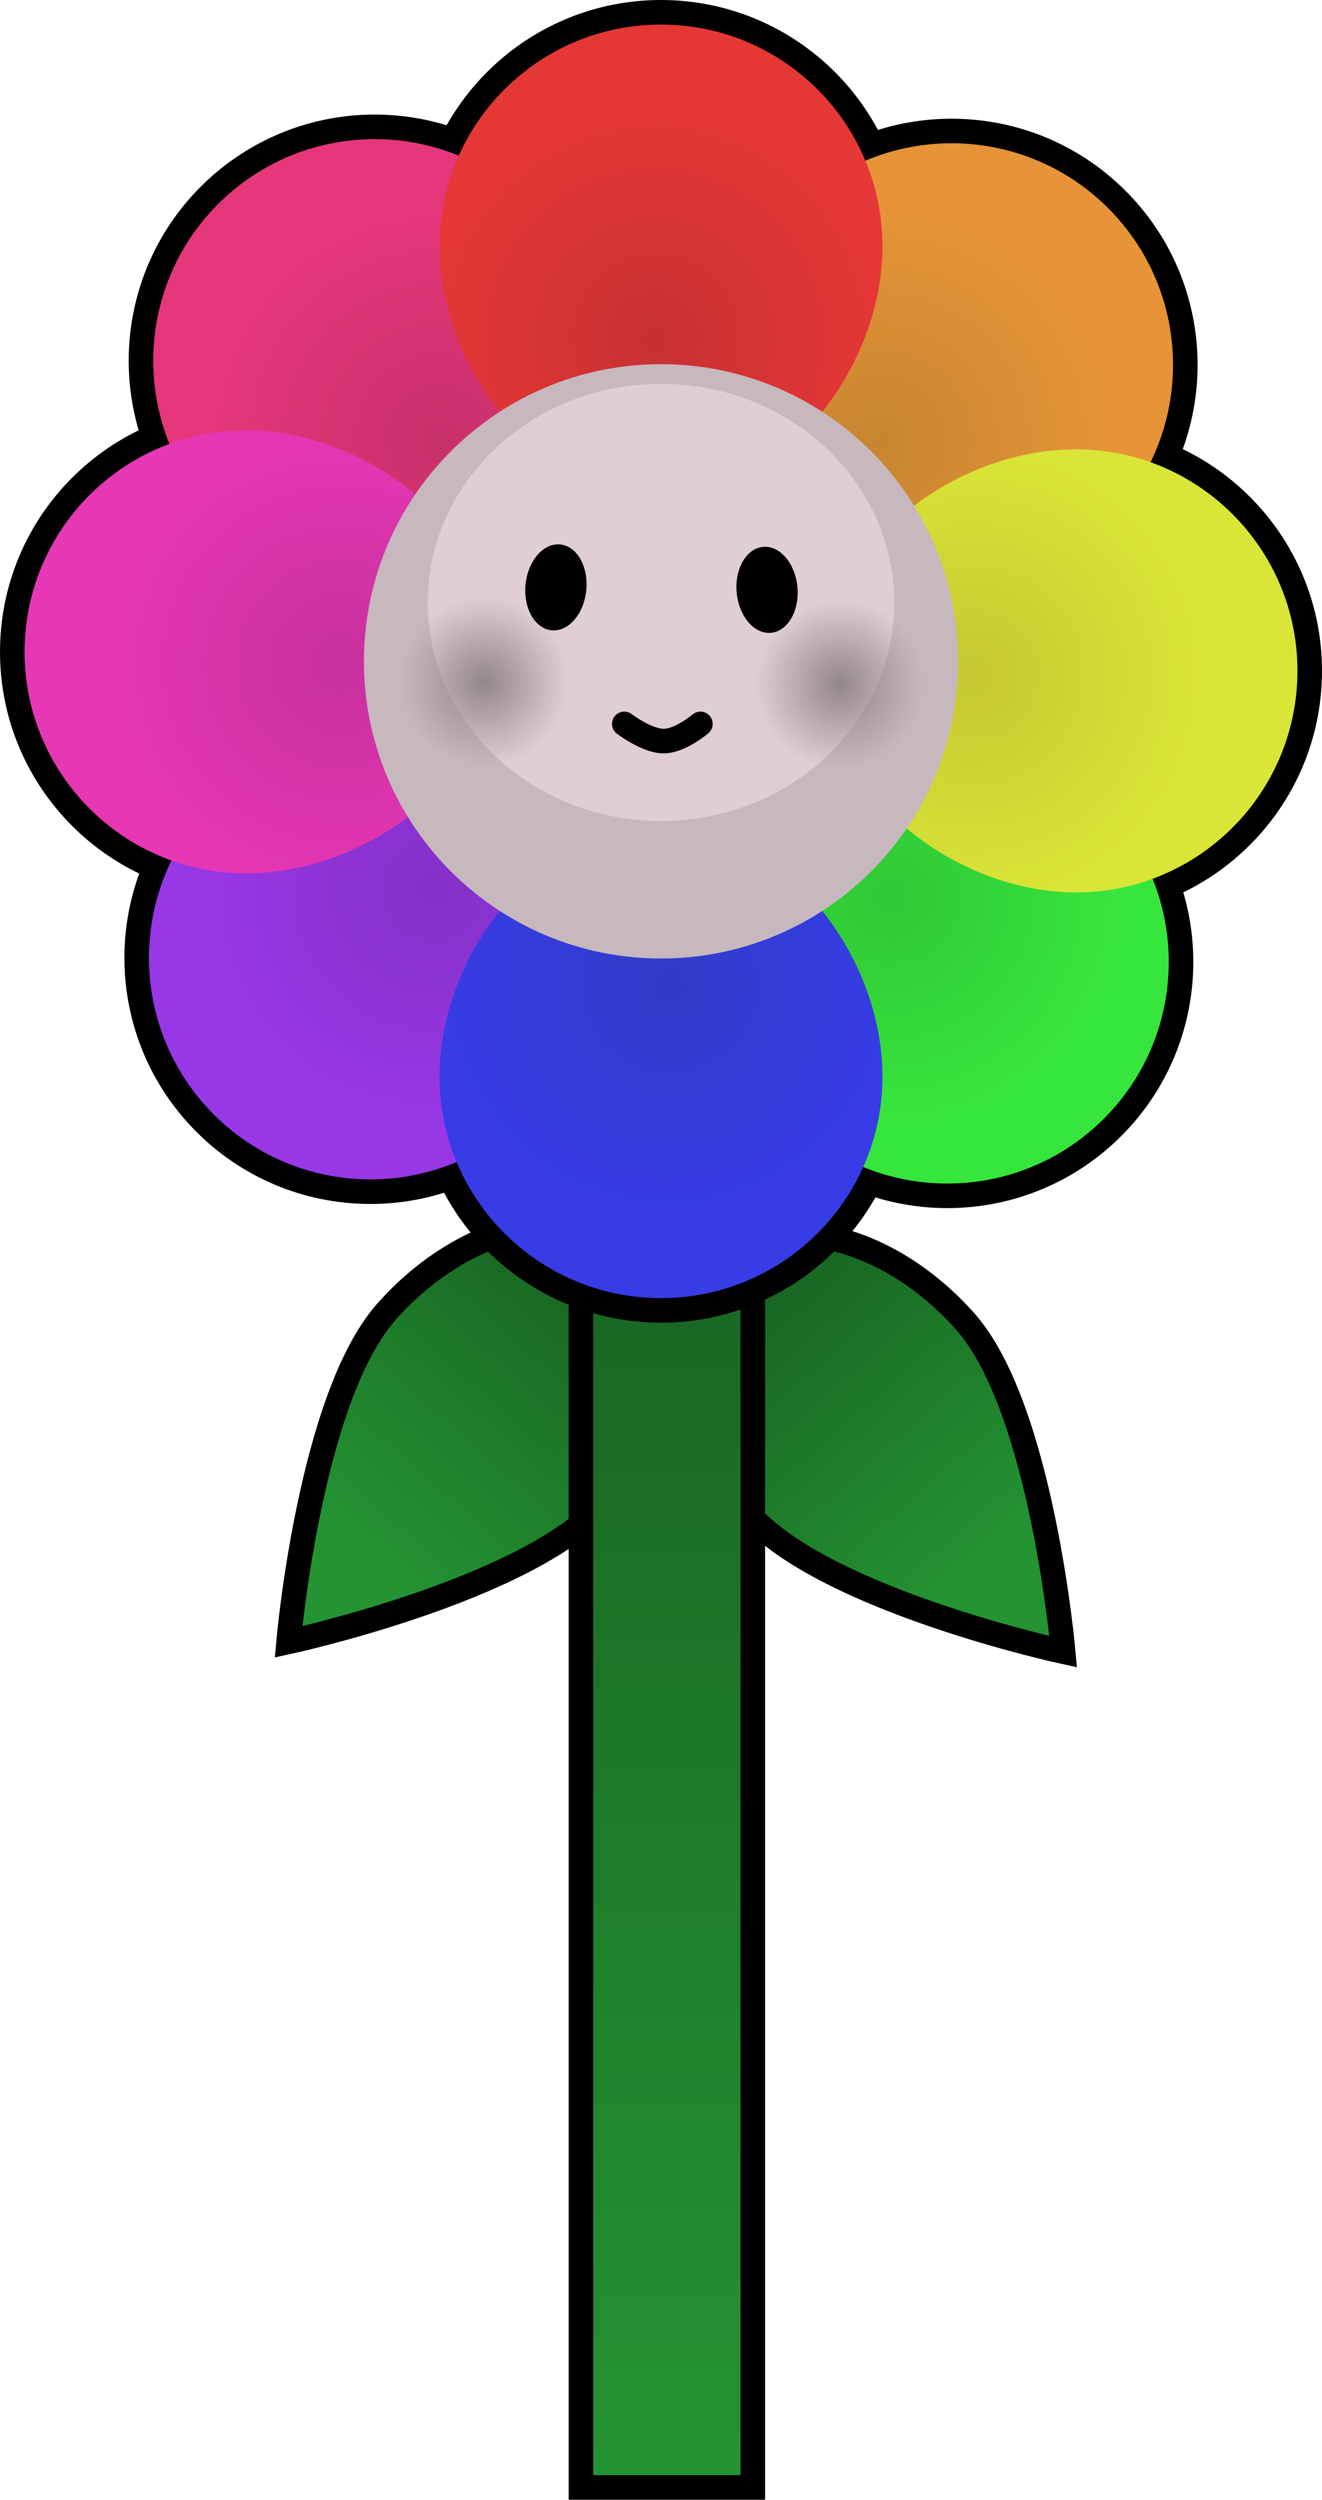
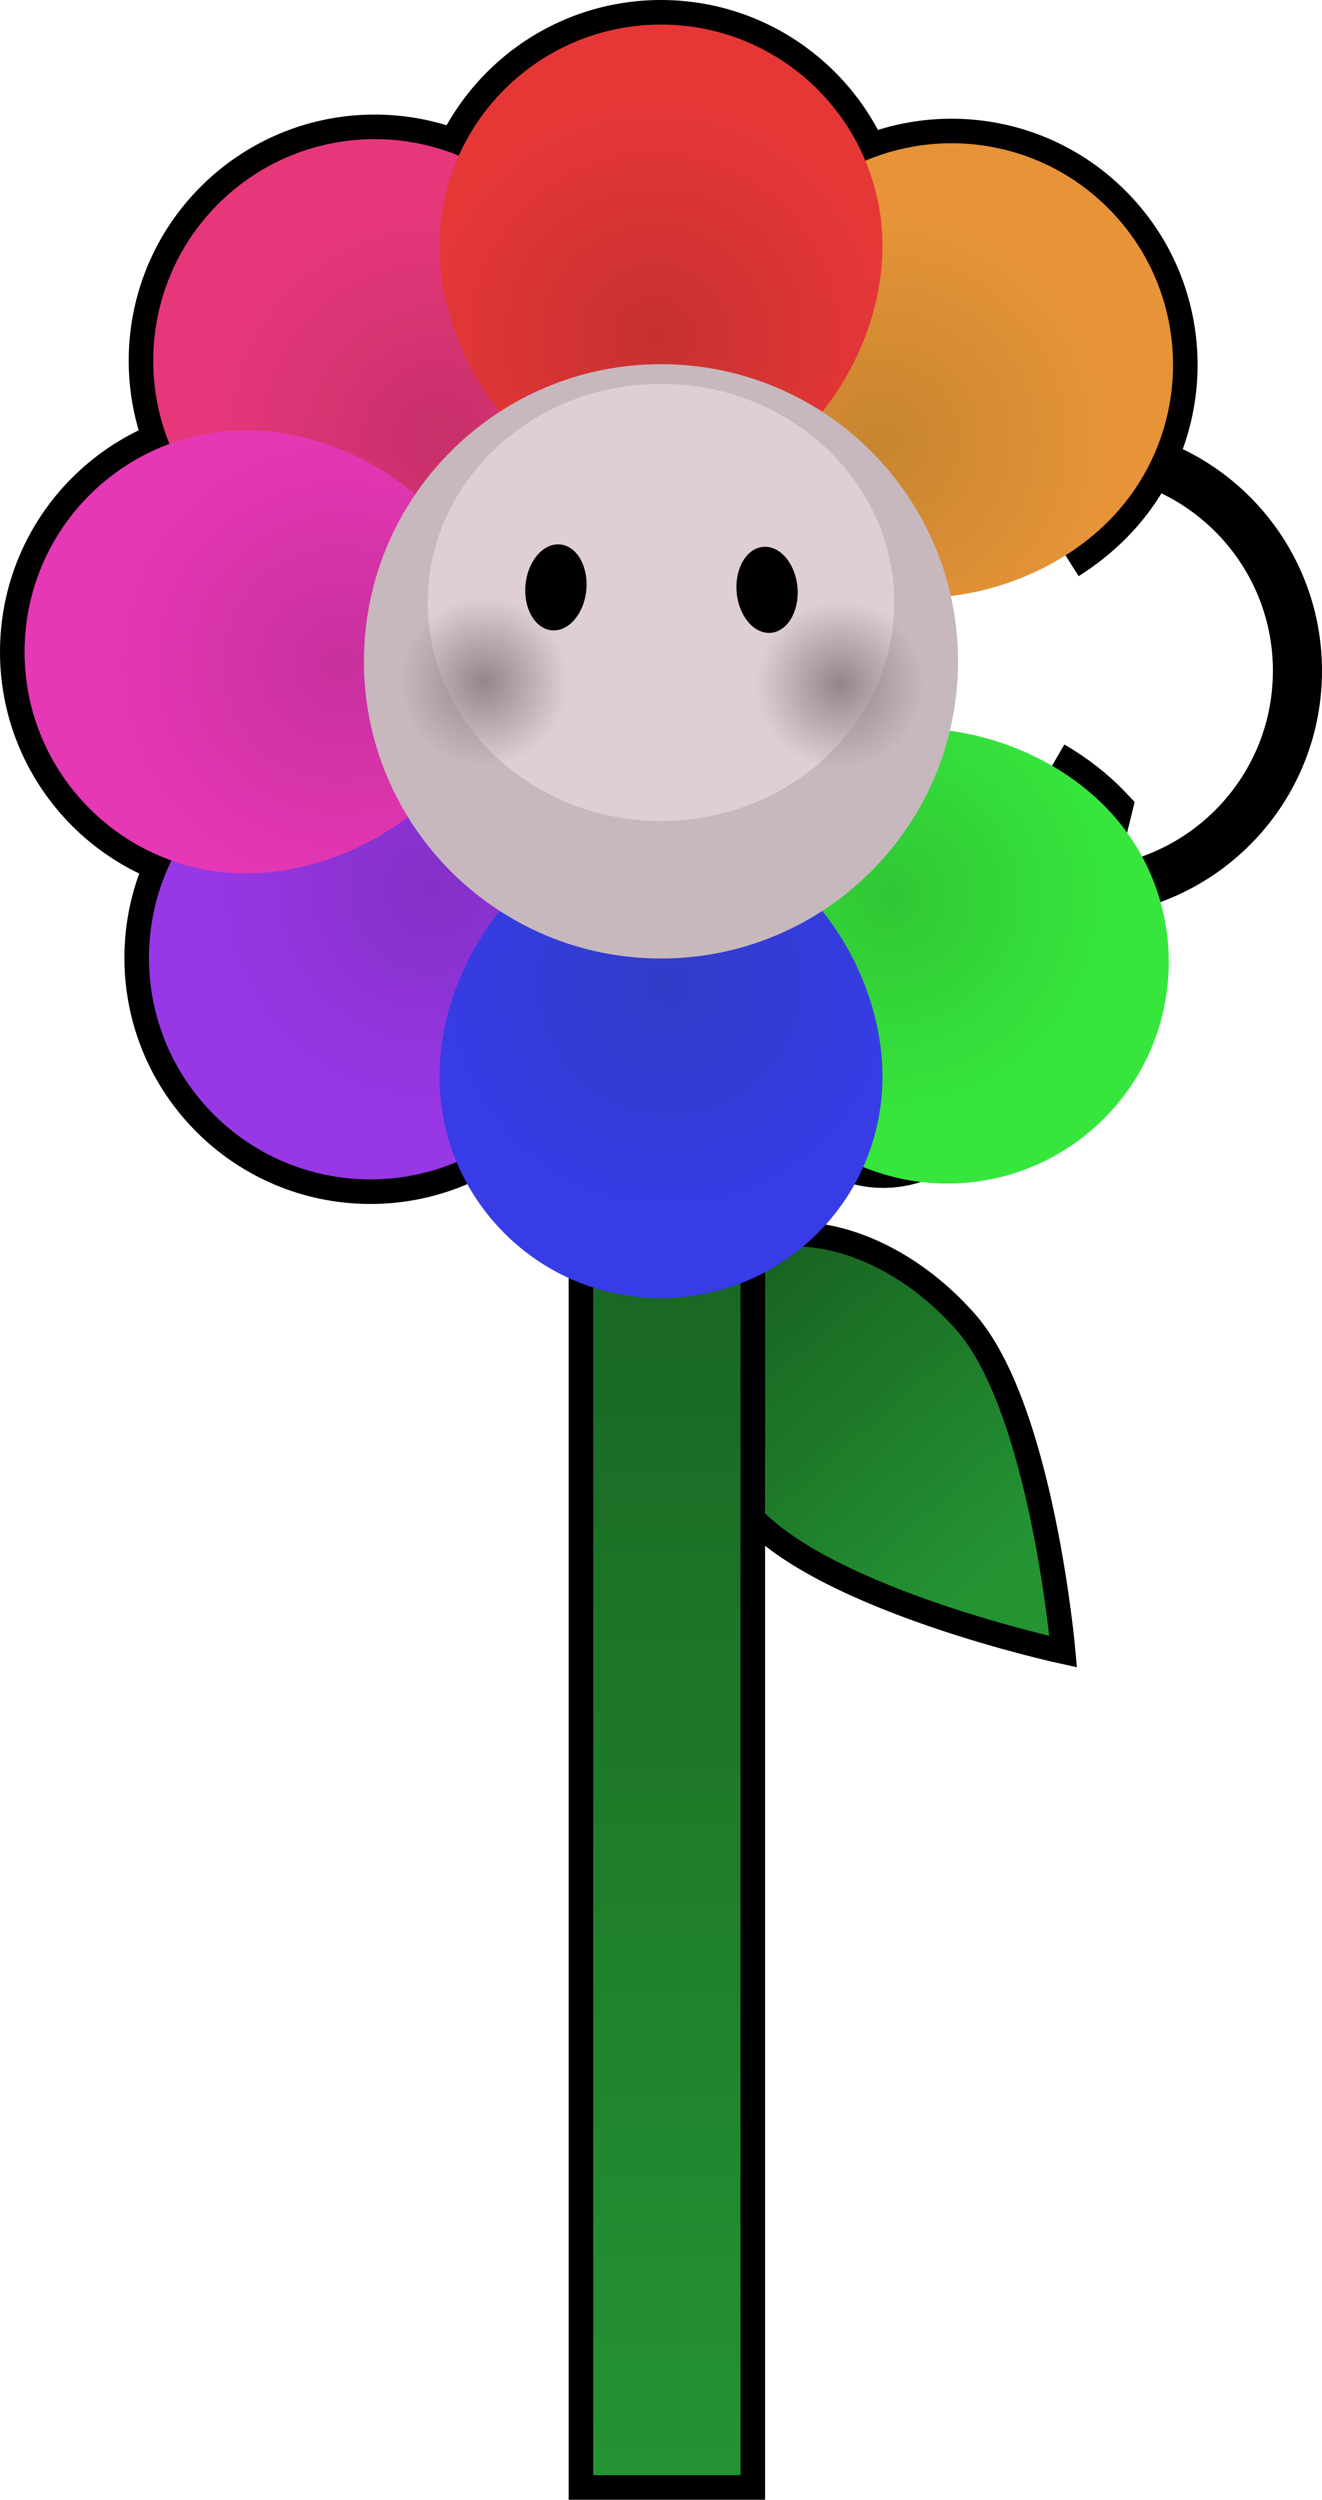
<svg xmlns="http://www.w3.org/2000/svg" version="1.1" width="134.623" height="254.465" viewBox="0,0,134.623,254.465">
  <defs>
    <linearGradient x1="245.904" y1="191.03" x2="274.014" y2="222.906" gradientUnits="userSpaceOnUse" id="color-1">
      <stop offset="0" stop-color="#175f20" />
      <stop offset="1" stop-color="#249433" />
    </linearGradient>
    <linearGradient x1="237.126" y1="190.03" x2="209.016" y2="221.906" gradientUnits="userSpaceOnUse" id="color-2">
      <stop offset="0" stop-color="#175f20" />
      <stop offset="1" stop-color="#249433" />
    </linearGradient>
    <linearGradient x1="240.599" y1="169.858" x2="240.599" y2="315.858" gradientUnits="userSpaceOnUse" id="color-3">
      <stop offset="0" stop-color="#175f20" />
      <stop offset="1" stop-color="#249433" />
    </linearGradient>
    <radialGradient cx="263.349" cy="153.844" r="23.171" gradientUnits="userSpaceOnUse" id="color-4">
      <stop offset="0" stop-color="#30c735" />
      <stop offset="1" stop-color="#37e63d" />
    </radialGradient>
    <radialGradient cx="217.349" cy="107.206" r="23.171" gradientUnits="userSpaceOnUse" id="color-5">
      <stop offset="0" stop-color="#c7306a" />
      <stop offset="1" stop-color="#e6377a" />
    </radialGradient>
    <radialGradient cx="216.849" cy="153.206" r="23.147" gradientUnits="userSpaceOnUse" id="color-6">
      <stop offset="0" stop-color="#8430c7" />
      <stop offset="1" stop-color="#9837e6" />
    </radialGradient>
    <radialGradient cx="262.349" cy="107.506" r="23.147" gradientUnits="userSpaceOnUse" id="color-7">
      <stop offset="0" stop-color="#c78530" />
      <stop offset="1" stop-color="#e69437" />
    </radialGradient>
    <radialGradient cx="240.849" cy="162.844" r="24.053" gradientUnits="userSpaceOnUse" id="color-8">
      <stop offset="0" stop-color="#303cc7" />
      <stop offset="1" stop-color="#373ce6" />
    </radialGradient>
    <radialGradient cx="239.349" cy="97.006" r="24.053" gradientUnits="userSpaceOnUse" id="color-9">
      <stop offset="0" stop-color="#c73030" />
      <stop offset="1" stop-color="#e63737" />
    </radialGradient>
    <radialGradient cx="271.849" cy="131.344" r="24.052" gradientUnits="userSpaceOnUse" id="color-10">
      <stop offset="0" stop-color="#c6c730" />
      <stop offset="1" stop-color="#dae637" />
    </radialGradient>
    <radialGradient cx="207.349" cy="130.206" r="24.052" gradientUnits="userSpaceOnUse" id="color-11">
      <stop offset="0" stop-color="#c7309d" />
      <stop offset="1" stop-color="#e637b5" />
    </radialGradient>
    <radialGradient cx="221.978" cy="132.032" r="8.625" gradientUnits="userSpaceOnUse" id="color-12">
      <stop offset="0" stop-color="#92868b" />
      <stop offset="1" stop-color="#92868b" stop-opacity="0" />
    </radialGradient>
    <radialGradient cx="258.228" cy="132.282" r="8.625" gradientUnits="userSpaceOnUse" id="color-13">
      <stop offset="0" stop-color="#92868b" />
      <stop offset="1" stop-color="#92868b" stop-opacity="0" />
    </radialGradient>
    <linearGradient x1="73.216" y1="128.387" x2="101.325" y2="160.264" gradientUnits="userSpaceOnUse" id="color-1-,0,0,1,-172.68854,-62.64235">
      <stop offset="0" stop-color="#175f20" />
      <stop offset="1" stop-color="#249433" />
    </linearGradient>
    <linearGradient x1="64.437" y1="127.388" x2="36.328" y2="159.264" gradientUnits="userSpaceOnUse" id="color-2-,0,0,1,-172.68854,-62.64235">
      <stop offset="0" stop-color="#175f20" />
      <stop offset="1" stop-color="#249433" />
    </linearGradient>
    <linearGradient x1="67.91" y1="107.215" x2="67.91" y2="253.215" gradientUnits="userSpaceOnUse" id="color-3-,0,0,1,-172.68854,-62.64235">
      <stop offset="0" stop-color="#175f20" />
      <stop offset="1" stop-color="#249433" />
    </linearGradient>
    <radialGradient cx="90.66" cy="91.201" r="23.171" gradientUnits="userSpaceOnUse" id="color-4-,0,0,1,-172.68854,-62.64235">
      <stop offset="0" stop-color="#30c735" />
      <stop offset="1" stop-color="#37e63d" />
    </radialGradient>
    <radialGradient cx="44.66" cy="44.563" r="23.171" gradientUnits="userSpaceOnUse" id="color-5-,0,0,1,-172.68854,-62.64235">
      <stop offset="0" stop-color="#c7306a" />
      <stop offset="1" stop-color="#e6377a" />
    </radialGradient>
    <radialGradient cx="44.16" cy="90.563" r="23.148" gradientUnits="userSpaceOnUse" id="color-6-,0,0,1,-172.68854,-62.64235">
      <stop offset="0" stop-color="#8430c7" />
      <stop offset="1" stop-color="#9837e6" />
    </radialGradient>
    <radialGradient cx="89.66" cy="44.863" r="23.148" gradientUnits="userSpaceOnUse" id="color-7-,0,0,1,-172.68854,-62.64235">
      <stop offset="0" stop-color="#c78530" />
      <stop offset="1" stop-color="#e69437" />
    </radialGradient>
    <radialGradient cx="68.16" cy="100.201" r="24.053" gradientUnits="userSpaceOnUse" id="color-8-,0,0,1,-172.68854,-62.64235">
      <stop offset="0" stop-color="#303cc7" />
      <stop offset="1" stop-color="#373ce6" />
    </radialGradient>
    <radialGradient cx="66.66" cy="34.363" r="24.053" gradientUnits="userSpaceOnUse" id="color-9-,0,0,1,-172.68854,-62.64235">
      <stop offset="0" stop-color="#c73030" />
      <stop offset="1" stop-color="#e63737" />
    </radialGradient>
    <radialGradient cx="99.16" cy="68.701" r="24.052" gradientUnits="userSpaceOnUse" id="color-10-,0,0,1,-172.68854,-62.64235">
      <stop offset="0" stop-color="#c6c730" />
      <stop offset="1" stop-color="#dae637" />
    </radialGradient>
    <radialGradient cx="34.66" cy="67.563" r="24.052" gradientUnits="userSpaceOnUse" id="color-11-,0,0,1,-172.68854,-62.64235">
      <stop offset="0" stop-color="#c7309d" />
      <stop offset="1" stop-color="#e637b5" />
    </radialGradient>
    <radialGradient cx="49.289" cy="69.39" r="8.625" gradientUnits="userSpaceOnUse" id="color-12-,0,0,1,-172.68854,-62.64235">
      <stop offset="0" stop-color="#92868b" />
      <stop offset="1" stop-color="#92868b" stop-opacity="0" />
    </radialGradient>
    <radialGradient cx="85.54" cy="69.64" r="8.625" gradientUnits="userSpaceOnUse" id="color-13-,0,0,1,-172.68854,-62.64235">
      <stop offset="0" stop-color="#92868b" />
      <stop offset="1" stop-color="#92868b" stop-opacity="0" />
    </radialGradient>
  </defs>
  <g>
    <g data-paper-data="{&quot;isPaintingLayer&quot;:true}" fill-rule="nonzero" stroke-linejoin="miter" stroke-miterlimit="10" stroke-dasharray="" stroke-dashoffset="0" style="mix-blend-mode: normal">
      <path d="M 73.216 128.387 C 79.326 123 90.571 125.768 98.333 134.57 C 106.096 143.373 108.27 168.139 108.27 168.139 C 108.27 168.139 83.969 162.884 76.207 154.081 C 68.445 145.279 67.106 133.775 73.216 128.387 Z " data-paper-data="{&quot;index&quot;:null}" fill="url(#color-1-,0,0,1,-172.68854,-62.64235)" stroke="#000000" stroke-width="2.5" stroke-linecap="butt" />
-       <path d="M 61.446 153.081 C 53.683 161.884 29.383 167.139 29.383 167.139 C 29.383 167.139 31.557 142.373 39.319 133.57 C 47.082 124.768 58.327 122 64.437 127.388 C 70.547 132.775 69.208 144.279 61.446 153.081 Z " fill="url(#color-2-,0,0,1,-172.68854,-62.64235)" stroke="#000000" stroke-width="2.5" stroke-linecap="butt" />
      <path d="M 59.16 253.215 L 59.16 107.215 L 76.66 107.215 L 76.66 253.215 Z " fill="url(#color-3-,0,0,1,-172.68854,-62.64235)" stroke="#000000" stroke-width="2.5" stroke-linecap="butt" />
      <g stroke-linecap="butt">
-         <path d="M 107.133 77.951 C 109.233 79.168 111.155 80.652 112.795 82.374 C 121.386 91.393 121.039 105.669 112.02 114.26 C 103.001 122.85 88.725 122.503 80.135 113.484 C 78.009 111.253 76.304 108.567 75.078 105.658 " stroke-width="5" fill="none" stroke="#000000" />
+         <path d="M 107.133 77.951 C 109.233 79.168 111.155 80.652 112.795 82.374 C 103.001 122.85 88.725 122.503 80.135 113.484 C 78.009 111.253 76.304 108.567 75.078 105.658 " stroke-width="5" fill="none" stroke="#000000" />
        <path d="M 27.423 56.654 C 25.349 55.446 23.45 53.974 21.828 52.271 C 13.237 43.252 13.584 28.976 22.603 20.385 C 30.77 12.606 43.248 12.156 51.911 18.837 " stroke-width="5" fill="none" stroke="#000000" />
        <path d="M 58.548 106.514 C 57.329 109.03 55.741 111.344 53.828 113.296 C 45.108 122.191 30.829 122.333 21.934 113.614 C 13.039 104.894 12.897 90.615 21.616 81.72 C 23.388 79.913 25.476 78.378 27.753 77.154 " stroke-width="5" fill="none" stroke="#000000" />
        <path d="M 78.588 23.95 C 79.266 23.028 80.003 22.158 80.795 21.349 C 89.514 12.454 103.794 12.312 112.689 21.031 C 121.584 29.751 121.726 44.03 113.007 52.925 C 111.668 54.29 110.149 55.5 108.505 56.538 " stroke-width="5" fill="none" stroke="#000000" />
-         <path d="M 88.528 101.564 C 89.393 104.177 89.865 106.9 89.865 109.592 C 89.865 122.048 79.767 132.145 67.311 132.145 C 54.856 132.145 44.758 122.048 44.758 109.592 C 44.758 106.996 45.197 104.373 46.003 101.847 " stroke-width="5" fill="none" stroke="#000000" />
        <path d="M 44.856 22.936 C 45.924 11.473 55.57 2.5 67.311 2.5 C 79.767 2.5 89.865 12.597 89.865 25.053 C 89.865 25.788 89.829 26.526 89.761 27.262 " stroke-width="5" fill="none" stroke="#000000" />
        <path d="M 105.559 46.071 C 107.065 45.824 108.582 45.711 110.087 45.746 C 122.54 46.032 132.403 56.358 132.117 68.811 C 131.831 81.263 121.504 91.126 109.052 90.84 C 107.022 90.793 104.981 90.478 102.989 89.929 " stroke-width="5" fill="none" stroke="#000000" />
        <path d="M 31.941 87.937 C 29.511 88.616 27.006 88.956 24.535 88.899 C 12.083 88.613 2.22 78.287 2.506 65.834 C 2.792 53.382 13.119 43.519 25.571 43.805 C 27.387 43.847 29.212 44.103 31.004 44.55 " stroke-width="5" fill="none" stroke="#000000" />
      </g>
      <g stroke-linecap="butt">
        <path d="M 80.135 113.484 C 71.544 104.465 69.822 88.017 78.841 79.426 C 87.86 70.836 104.205 73.355 112.795 82.374 C 121.386 91.393 121.039 105.669 112.02 114.26 C 103.001 122.85 88.725 122.503 80.135 113.484 Z " fill="url(#color-4-,0,0,1,-172.68854,-62.64235)" stroke-width="0.5" stroke="none" />
        <path d="M 21.828 52.271 C 13.237 43.252 13.584 28.976 22.603 20.385 C 31.622 11.794 45.898 12.142 54.489 21.161 C 63.079 30.18 64.801 46.628 55.782 55.218 C 46.763 63.809 30.418 61.29 21.828 52.271 Z " fill="url(#color-5-,0,0,1,-172.68854,-62.64235)" stroke-width="0.5" stroke="none" />
      </g>
      <g data-paper-data="{&quot;index&quot;:null}" stroke-linecap="butt">
        <path d="M 21.934 113.614 C 13.039 104.894 12.897 90.615 21.616 81.72 C 30.336 72.825 46.715 70.541 55.61 79.26 C 64.505 87.979 62.547 104.401 53.828 113.296 C 45.108 122.191 30.829 122.333 21.934 113.614 Z " fill="url(#color-6-,0,0,1,-172.68854,-62.64235)" stroke-width="0.5" stroke="none" />
        <path d="M 79.013 55.385 C 70.118 46.666 72.076 30.244 80.795 21.349 C 89.514 12.454 103.794 12.312 112.689 21.031 C 121.584 29.751 121.726 44.03 113.007 52.925 C 104.287 61.82 87.908 64.104 79.013 55.385 Z " fill="url(#color-7-,0,0,1,-172.68854,-62.64235)" stroke-width="0.5" stroke="none" />
      </g>
      <g stroke-linecap="butt">
        <path d="M 44.758 109.592 C 44.758 97.136 54.856 84.039 67.311 84.039 C 79.767 84.039 89.865 97.136 89.865 109.592 C 89.865 122.048 79.767 132.145 67.311 132.145 C 54.856 132.145 44.758 122.048 44.758 109.592 Z " fill="url(#color-8-,0,0,1,-172.68854,-62.64235)" stroke-width="0.5" stroke="none" />
        <path d="M 44.758 25.053 C 44.758 12.597 54.856 2.5 67.311 2.5 C 79.767 2.5 89.865 12.597 89.865 25.053 C 89.865 37.509 79.767 50.606 67.311 50.606 C 54.856 50.606 44.758 37.509 44.758 25.053 Z " fill="url(#color-9-,0,0,1,-172.68854,-62.64235)" stroke-width="0.5" stroke="none" />
      </g>
      <g stroke-linecap="butt">
-         <path d="M 109.052 90.84 C 96.599 90.554 83.737 80.159 84.023 67.706 C 84.309 55.254 97.635 45.46 110.087 45.746 C 122.54 46.032 132.403 56.358 132.117 68.811 C 131.831 81.263 121.504 91.126 109.052 90.84 Z " fill="url(#color-10-,0,0,1,-172.68854,-62.64235)" stroke-width="0.5" stroke="none" />
        <path d="M 24.535 88.899 C 12.083 88.613 2.22 78.287 2.506 65.834 C 2.792 53.382 13.119 43.519 25.571 43.805 C 38.023 44.091 50.886 54.486 50.6 66.939 C 50.314 79.391 36.988 89.185 24.535 88.899 Z " fill="url(#color-11-,0,0,1,-172.68854,-62.64235)" stroke-width="0.5" stroke="none" />
      </g>
      <path d="M 37.062 67.323 C 37.062 50.616 50.605 37.072 67.311 37.072 C 84.018 37.072 97.561 50.616 97.561 67.323 C 97.561 84.029 84.018 97.573 67.311 97.573 C 50.605 97.573 37.062 84.029 37.062 67.323 Z " fill="#c7b8be" stroke="none" stroke-width="0.5" stroke-linecap="butt" />
      <path d="M 43.562 61.322 C 43.562 49.034 54.195 39.072 67.311 39.072 C 80.428 39.072 91.061 49.034 91.061 61.322 C 91.061 73.611 80.428 83.573 67.311 83.573 C 54.195 83.573 43.562 73.611 43.562 61.322 Z " fill="#e0ced5" stroke="none" stroke-width="0.5" stroke-linecap="butt" />
      <path d="M 53.507 59.615 C 53.7 57.197 55.246 55.318 56.96 55.416 C 58.674 55.515 59.907 57.554 59.714 59.971 C 59.521 62.389 57.976 64.268 56.261 64.17 C 54.547 64.071 53.314 62.032 53.507 59.615 Z " fill="#000000" stroke="none" stroke-width="0.5" stroke-linecap="butt" />
      <path d="M 78.417 64.423 C 76.702 64.505 75.175 62.61 75.006 60.191 C 74.837 57.772 76.09 55.744 77.805 55.663 C 79.52 55.581 81.047 57.476 81.216 59.895 C 81.385 62.314 80.132 64.341 78.417 64.423 Z " data-paper-data="{&quot;index&quot;:null}" fill="#000000" stroke="none" stroke-width="0.5" stroke-linecap="butt" />
      <path d="M 40.664 69.39 C 40.664 64.626 44.526 60.765 49.289 60.765 C 54.053 60.765 57.914 64.626 57.914 69.39 C 57.914 74.153 54.053 78.015 49.289 78.015 C 44.526 78.015 40.664 74.153 40.664 69.39 Z " fill="url(#color-12-,0,0,1,-172.68854,-62.64235)" stroke="none" stroke-width="0.5" stroke-linecap="butt" />
      <path d="M 76.915 69.64 C 76.915 64.876 80.776 61.015 85.54 61.015 C 90.303 61.015 94.165 64.876 94.165 69.64 C 94.165 74.403 90.303 78.265 85.54 78.265 C 80.776 78.265 76.915 74.403 76.915 69.64 Z " fill="url(#color-13-,0,0,1,-172.68854,-62.64235)" stroke="none" stroke-width="0.5" stroke-linecap="butt" />
-       <path d="M 71.323 73.69 C 71.323 73.69 69.277 75.44 67.573 75.44 C 65.87 75.44 63.573 73.69 63.573 73.69 " fill="none" stroke="#000000" stroke-width="2.5" stroke-linecap="round" />
    </g>
  </g>
</svg>